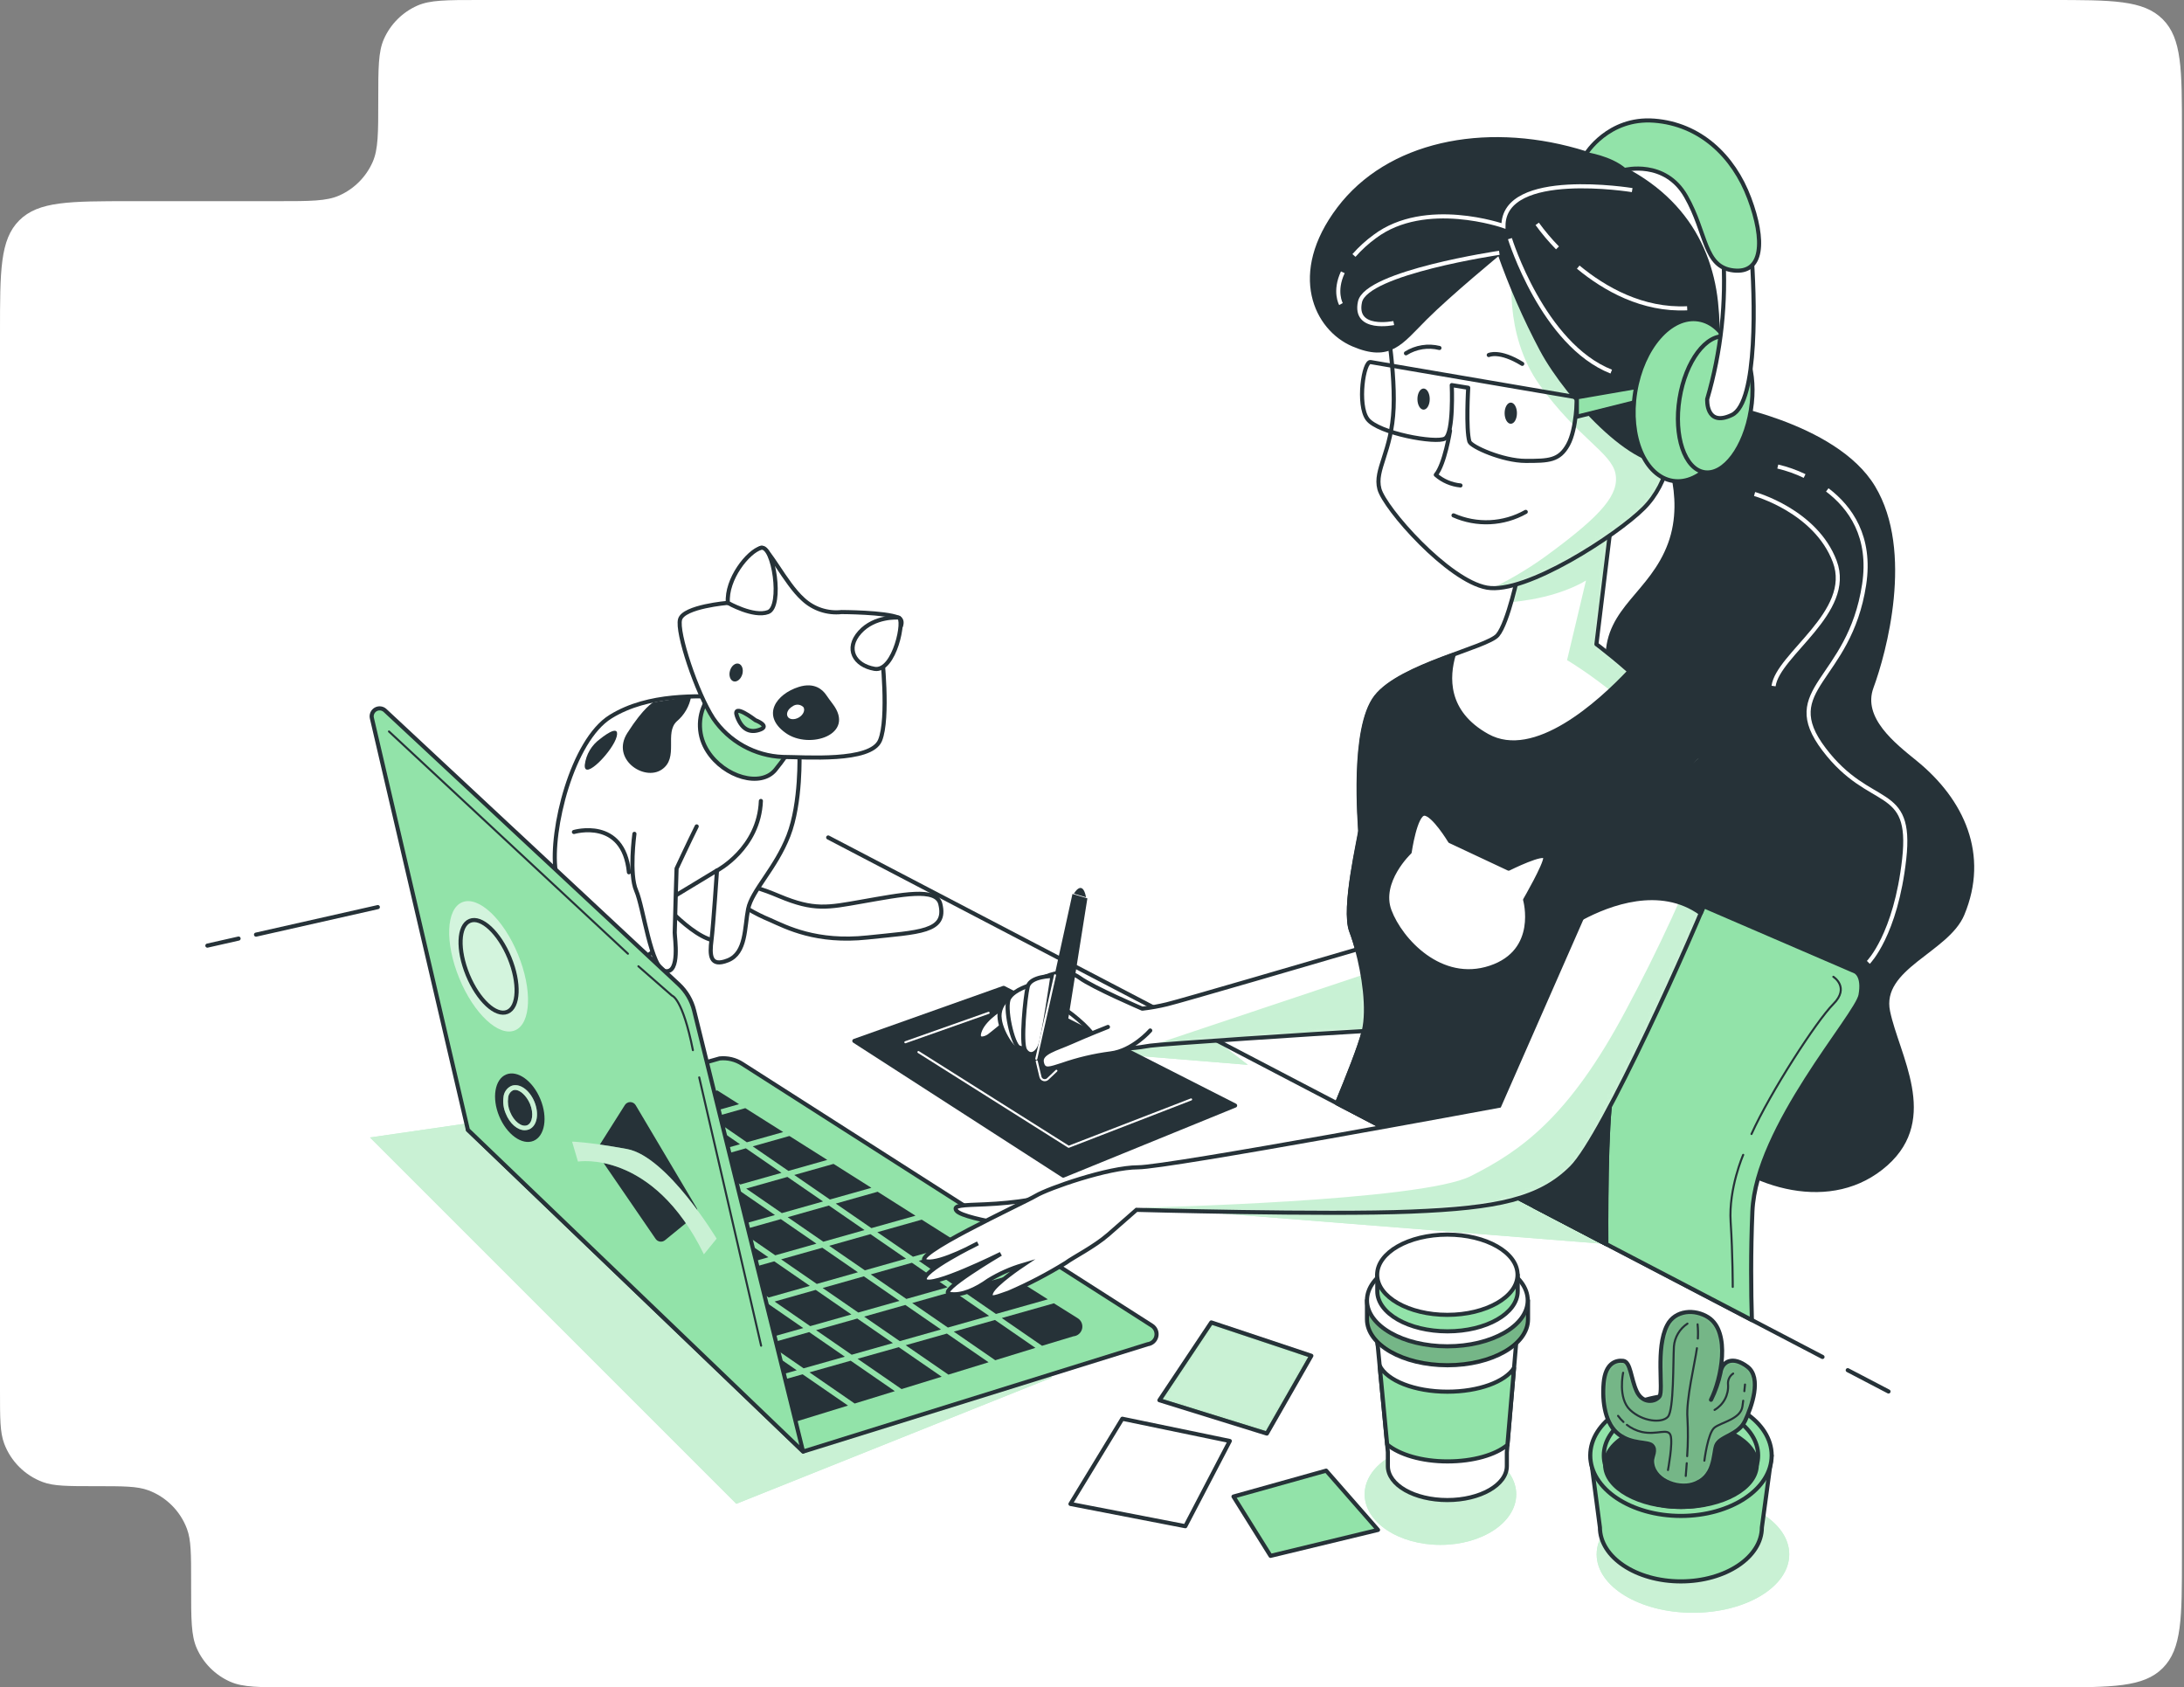
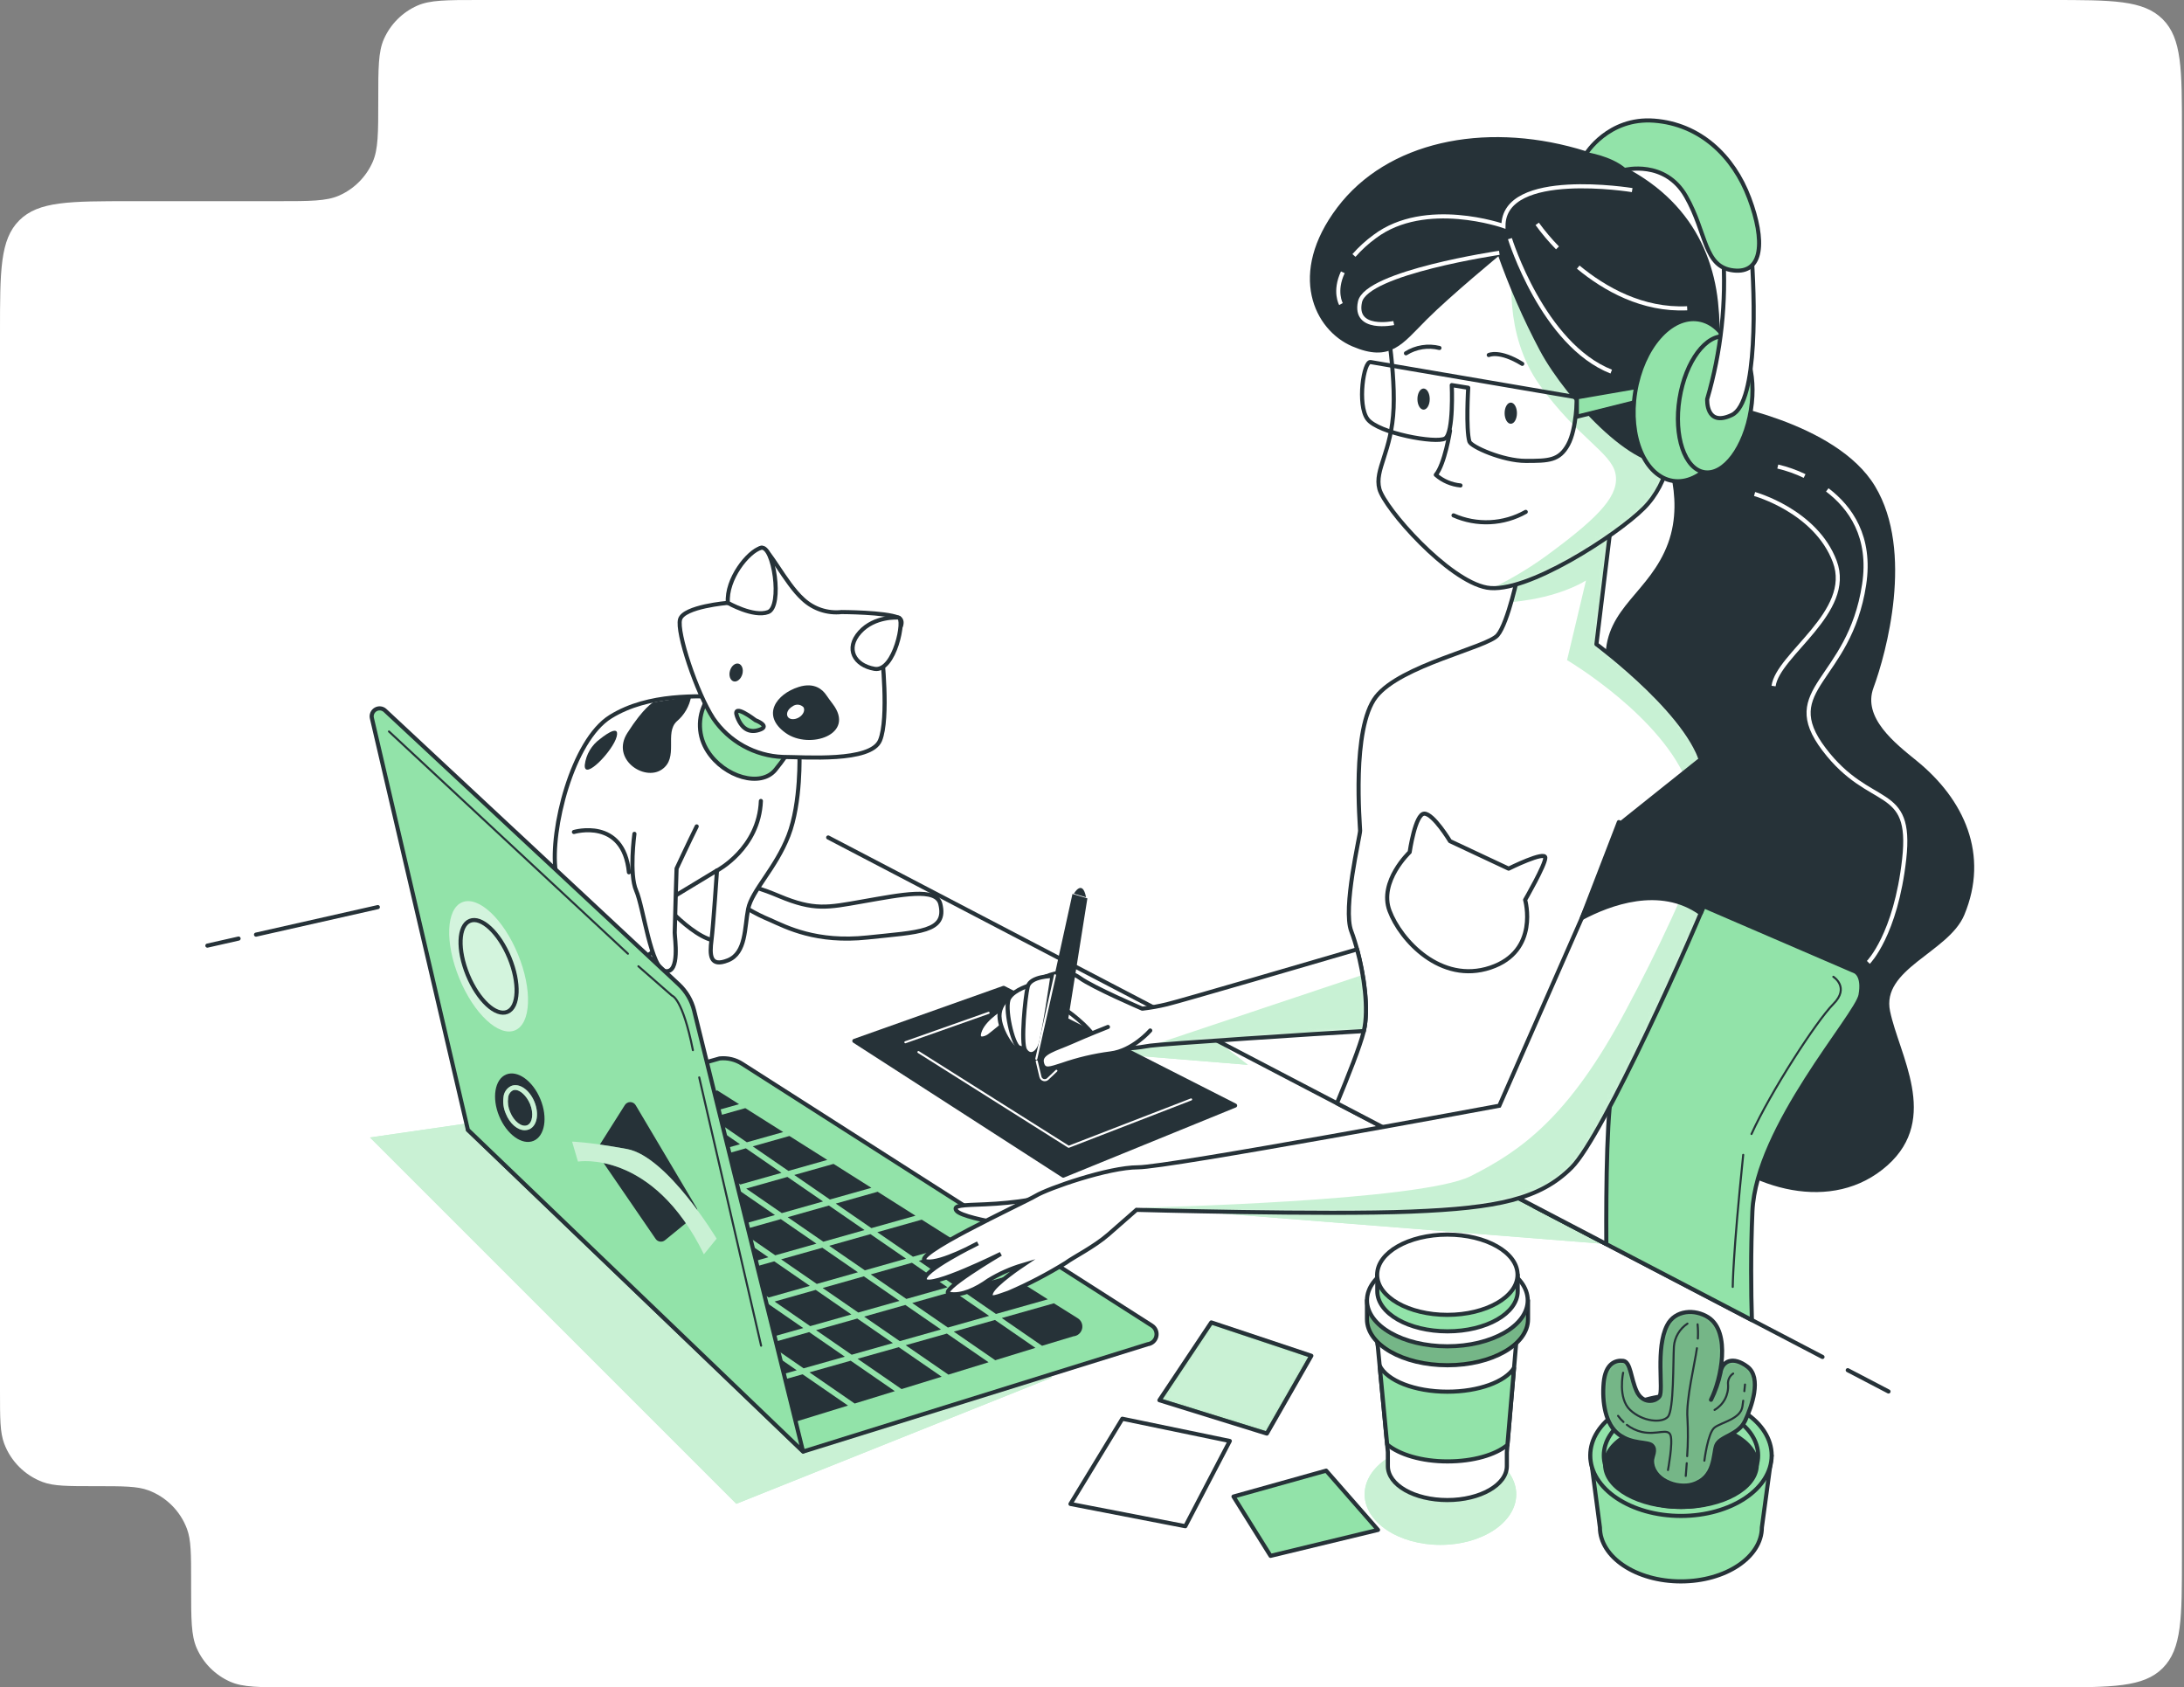
<svg xmlns="http://www.w3.org/2000/svg" width="532" height="411" viewBox="0 0 532 411" fill="none">
  <rect x="0" y="0" width="532" height="411" fill="#808080" stroke="none" />
  <g clip-path="url(#clip0_83_3429)">
    <path fill-rule="evenodd" clip-rule="evenodd" d="M92.14 24.5C92.14 16.575 92.14 12.613 93.512 9.516C95.122 5.885 98.025 2.982 101.656 1.373C104.752 0 108.715 0 116.64 0H499.5C514.585 0 522.127 0 526.814 4.686C531.5 9.373 531.5 16.915 531.5 32V379C531.5 394.085 531.5 401.627 526.814 406.314C522.127 411 514.585 411 499.5 411H71.055C63.13 411 59.167 411 56.071 409.627C52.44 408.018 49.537 405.115 47.927 401.484C46.555 398.387 46.555 394.425 46.555 386.5V385.277C46.555 378.5 46.555 375.111 45.545 372.405C43.923 368.06 40.495 364.632 36.15 363.01C33.443 362 30.055 362 23.277 362C16.5 362 13.111 362 10.405 360.99C6.06 359.368 2.632 355.94 1.01 351.595C0 348.889 0 345.5 0 338.723V81C0 65.915 0 58.373 4.686 53.686C9.373 49 16.915 49 32 49H67.64C75.564 49 79.527 49 82.624 47.627C86.255 46.018 89.157 43.115 90.767 39.484C92.14 36.387 92.14 32.425 92.14 24.5Z" fill="white" />
    <path d="M256.267 335.523L179.356 366.294L90.122 277.061L148.584 268.604L256.267 335.523Z" fill="#92E3A9" />
    <path opacity="0.5" d="M256.267 335.523L179.356 366.294L90.122 277.061L148.584 268.604L256.267 335.523Z" fill="white" />
    <path d="M350.877 376.298C361.073 376.298 369.338 370.786 369.338 363.987C369.338 357.188 361.073 351.676 350.877 351.676C340.682 351.676 332.417 357.188 332.417 363.987C332.417 370.786 340.682 376.298 350.877 376.298Z" fill="#92E3A9" />
    <path opacity="0.5" d="M350.877 376.298C361.073 376.298 369.338 370.786 369.338 363.987C369.338 357.188 361.073 351.676 350.877 351.676C340.682 351.676 332.417 357.188 332.417 363.987C332.417 370.786 340.682 376.298 350.877 376.298Z" fill="white" />
    <path d="M278.581 294.091L391.283 303.021L366.269 290.145L278.581 294.091Z" fill="#92E3A9" />
    <path opacity="0.5" d="M278.581 294.091L391.283 303.021L366.269 290.145L278.581 294.091Z" fill="white" />
    <path d="M303.965 259.373L270.528 256.639L274.728 251.678H293.961L303.965 259.373Z" fill="#92E3A9" />
    <path opacity="0.5" d="M303.965 259.373L270.528 256.639L274.728 251.678H293.961L303.965 259.373Z" fill="white" />
-     <path d="M412.385 392.832C425.34 392.832 435.842 386.462 435.842 378.606C435.842 370.749 425.34 364.379 412.385 364.379C399.431 364.379 388.929 370.749 388.929 378.606C388.929 386.462 399.431 392.832 412.385 392.832Z" fill="#92E3A9" />
    <path opacity="0.5" d="M412.385 392.832C425.34 392.832 435.842 386.462 435.842 378.606C435.842 370.749 425.34 364.379 412.385 364.379C399.431 364.379 388.929 370.749 388.929 378.606C388.929 386.462 399.431 392.832 412.385 392.832Z" fill="white" />
    <path d="M273.389 345.573L260.755 366.329L288.734 371.752L299.568 350.996L273.389 345.573Z" fill="white" stroke="#263238" stroke-linecap="round" stroke-linejoin="round" />
    <path d="M295.057 322.116L282.423 341.061L308.591 349.184L319.425 330.239L295.057 322.116Z" fill="#92E3A9" />
    <mask id="mask0_83_3429" style="mask-type:luminance" maskUnits="userSpaceOnUse" x="282" y="322" width="38" height="28">
      <path d="M295.057 322.116L282.423 341.061L308.591 349.184L319.425 330.239L295.057 322.116Z" fill="white" />
    </mask>
    <g mask="url(#mask0_83_3429)">
      <path opacity="0.5" d="M295.057 322.116L282.423 341.061L308.591 349.184L319.425 330.239L295.057 322.116Z" fill="white" stroke="#263238" stroke-miterlimit="10" />
    </g>
    <path d="M295.057 322.116L282.423 341.061L308.591 349.184L319.425 330.239L295.057 322.116Z" stroke="#263238" stroke-linecap="round" stroke-linejoin="round" />
    <path d="M323.036 358.218L300.468 364.529L309.491 378.975L335.67 372.652L323.036 358.218Z" fill="#92E3A9" stroke="#263238" stroke-linecap="round" stroke-linejoin="round" />
    <path d="M387.417 354.514L389.725 372.04C389.725 379.297 398.551 385.193 409.443 385.193C420.335 385.193 429.173 379.297 429.173 372.04L431.55 354.514H387.417Z" fill="#92E3A9" stroke="#263238" stroke-linecap="round" stroke-linejoin="round" />
    <path d="M409.466 369.248C421.669 369.248 431.561 362.652 431.561 354.515C431.561 346.377 421.669 339.781 409.466 339.781C397.264 339.781 387.371 346.377 387.371 354.515C387.371 362.652 397.264 369.248 409.466 369.248Z" fill="#92E3A9" stroke="#263238" stroke-linecap="round" stroke-linejoin="round" />
    <path d="M409.466 367.045C419.847 367.045 428.261 361.435 428.261 354.514C428.261 347.594 419.847 341.984 409.466 341.984C399.086 341.984 390.671 347.594 390.671 354.514C390.671 361.435 399.086 367.045 409.466 367.045Z" fill="#92E3A9" stroke="#263238" stroke-linecap="round" stroke-linejoin="round" />
    <path d="M409.466 367.056C419.668 367.056 427.938 362.458 427.938 356.787C427.938 351.116 419.668 346.519 409.466 346.519C399.264 346.519 390.994 351.116 390.994 356.787C390.994 362.458 399.264 367.056 409.466 367.056Z" fill="#263238" stroke="#263238" stroke-linecap="round" stroke-linejoin="round" />
    <path d="M416.124 320.882C412.916 318.816 408.047 319.001 406.097 322.82C403.213 328.381 405.278 338.684 404.24 340.127C403.201 341.569 400.121 341.984 398.678 338.892C397.236 335.8 397.236 331.681 395.379 331.473C393.521 331.266 391.052 332.096 390.637 336.838C390.221 341.58 391.052 346.934 394.352 349.403C397.652 351.872 401.355 351.053 402.428 352.091C403.501 353.13 402.428 354.745 402.428 355.807C402.428 360.422 408.463 362.729 412.282 361.576C417.843 359.926 417.231 354.353 418.051 352.091C418.87 349.83 423.416 349.611 425.066 346.115C426.715 342.619 429.185 335.592 425.677 332.916C422.17 330.239 419.493 331.473 419.089 334.358C418.609 336.648 417.833 338.867 416.781 340.957C419.25 336.077 421.673 324.458 416.124 320.882Z" fill="#92E3A9" />
    <mask id="mask1_83_3429" style="mask-type:luminance" maskUnits="userSpaceOnUse" x="390" y="319" width="38" height="43">
      <path d="M416.124 320.882C412.916 318.816 408.047 319.001 406.097 322.82C403.213 328.381 405.278 338.684 404.24 340.127C403.201 341.569 400.121 341.984 398.678 338.892C397.236 335.8 397.236 331.681 395.379 331.473C393.521 331.266 391.052 332.096 390.637 336.838C390.221 341.58 391.052 346.934 394.352 349.403C397.652 351.872 401.355 351.053 402.428 352.091C403.501 353.13 402.428 354.745 402.428 355.807C402.428 360.422 408.463 362.729 412.282 361.576C417.843 359.926 417.231 354.353 418.051 352.091C418.87 349.83 423.416 349.611 425.066 346.115C426.715 342.619 429.185 335.592 425.677 332.916C422.17 330.239 419.493 331.473 419.089 334.358C418.609 336.648 417.833 338.867 416.781 340.957C419.25 336.077 421.673 324.458 416.124 320.882Z" fill="white" />
    </mask>
    <g mask="url(#mask1_83_3429)">
      <path opacity="0.2" d="M416.124 320.882C412.916 318.816 408.047 319.001 406.097 322.82C403.213 328.381 405.278 338.684 404.24 340.127C403.201 341.569 400.121 341.984 398.678 338.892C397.236 335.8 397.236 331.681 395.379 331.473C393.521 331.266 391.052 332.096 390.637 336.838C390.221 341.58 391.052 346.934 394.352 349.403C397.652 351.872 401.355 351.053 402.428 352.091C403.501 353.13 402.428 354.745 402.428 355.807C402.428 360.422 408.463 362.729 412.282 361.576C417.843 359.926 417.231 354.353 418.051 352.091C418.87 349.83 423.416 349.611 425.066 346.115C426.715 342.619 429.185 335.592 425.677 332.916C422.17 330.239 419.493 331.473 419.089 334.358C418.609 336.648 417.833 338.867 416.781 340.957C419.25 336.077 421.673 324.458 416.124 320.882Z" fill="black" />
    </g>
    <path d="M416.124 320.882C412.916 318.816 408.047 319.001 406.097 322.82C403.213 328.381 405.278 338.684 404.24 340.127C403.201 341.569 400.121 341.984 398.678 338.892C397.236 335.8 397.236 331.681 395.379 331.473C393.521 331.266 391.052 332.096 390.637 336.838C390.221 341.58 391.052 346.934 394.352 349.403C397.652 351.872 401.355 351.053 402.428 352.091C403.501 353.13 402.428 354.745 402.428 355.807C402.428 360.422 408.463 362.729 412.282 361.576C417.843 359.926 417.231 354.353 418.051 352.091C418.87 349.83 423.416 349.611 425.066 346.115C426.715 342.619 429.185 335.592 425.677 332.916C422.17 330.239 419.493 331.473 419.089 334.358C418.609 336.648 417.833 338.867 416.781 340.957C419.25 336.077 421.673 324.458 416.124 320.882Z" stroke="#263238" stroke-linecap="round" stroke-linejoin="round" />
    <path d="M411.047 322.405C410.111 323.021 409.328 323.841 408.756 324.805C408.184 325.769 407.839 326.849 407.747 327.966C407.539 331.681 407.747 343.427 406.305 345.077C404.863 346.727 400.121 346.311 397.075 343.427C394.029 340.542 395.379 334.37 395.379 334.37" stroke="#263238" stroke-width="0.5" stroke-linecap="round" stroke-linejoin="round" />
    <path d="M396.29 347.061C397.359 347.893 398.595 348.483 399.913 348.792C403.628 349.611 406.305 347.765 406.928 349.611C407.551 351.457 406.305 358.068 406.305 358.068" stroke="#263238" stroke-width="0.5" stroke-linecap="round" stroke-linejoin="round" />
    <path d="M394.144 344.869C394.528 345.41 394.969 345.909 395.459 346.357" stroke="#263238" stroke-width="0.5" stroke-linecap="round" stroke-linejoin="round" />
    <path d="M410.978 354.687C411.186 351.615 411.209 348.532 411.047 345.457C410.678 340.842 412.824 332.269 413.355 328.393" stroke="#263238" stroke-width="0.5" stroke-linecap="round" stroke-linejoin="round" />
    <path d="M410.632 359.51C410.632 359.51 410.747 358.253 410.874 356.407" stroke="#263238" stroke-width="0.5" stroke-linecap="round" stroke-linejoin="round" />
    <path d="M424.904 338.858C425.008 337.854 425.065 337.242 425.065 337.242" stroke="#263238" stroke-width="0.5" stroke-linecap="round" stroke-linejoin="round" />
    <path d="M415.166 355.795C415.166 355.795 415.997 348.999 417.647 347.718C419.297 346.438 424.027 345.653 424.442 342.561C424.512 342.076 424.569 341.615 424.627 341.188" stroke="#263238" stroke-width="0.5" stroke-linecap="round" stroke-linejoin="round" />
    <path d="M422.181 334.565C421.749 334.855 421.404 335.258 421.184 335.73C420.965 336.202 420.878 336.725 420.935 337.242C421.02 338.477 420.757 339.712 420.175 340.805C419.594 341.898 418.718 342.806 417.647 343.426" stroke="#263238" stroke-width="0.5" stroke-linecap="round" stroke-linejoin="round" />
    <path d="M413.585 326.039C413.647 324.885 413.624 323.728 413.516 322.578" stroke="#263238" stroke-width="0.5" stroke-linecap="round" stroke-linejoin="round" />
    <path d="M335.012 321.516L338.07 353.707V357.11C338.07 361.726 344.554 365.383 352.562 365.383C360.569 365.383 367.053 361.679 367.053 357.11V353.707L369.834 321.182L335.012 321.516Z" fill="white" stroke="#263238" stroke-linecap="round" stroke-linejoin="round" />
    <path d="M367.192 351.965L368.795 333.216C366.638 336.573 360.2 338.985 352.585 338.985C344.566 338.985 337.862 336.285 336.074 332.65L337.897 351.849C340.851 354.307 346.308 355.968 352.585 355.968C358.861 355.968 364.238 354.388 367.192 351.965Z" fill="#92E3A9" stroke="#263238" stroke-linecap="round" stroke-linejoin="round" />
    <path d="M335.589 327.585V327.366L335.439 326.074L335.589 327.585Z" fill="white" stroke="#263238" stroke-linecap="round" stroke-linejoin="round" />
    <path d="M370.388 316.739C367.319 312.863 360.5 310.151 352.562 310.151C344.624 310.151 337.805 312.863 334.724 316.739H332.982V321.355C332.982 327.539 341.751 332.546 352.596 332.546C363.442 332.546 372.211 327.539 372.211 321.355V316.739H370.388Z" fill="#92E3A9" stroke="#263238" stroke-linecap="round" stroke-linejoin="round" />
    <path opacity="0.2" d="M370.388 316.739C367.319 312.863 360.5 310.151 352.562 310.151C344.624 310.151 337.805 312.863 334.724 316.739H332.982V321.355C332.982 327.539 341.751 332.546 352.596 332.546C363.442 332.546 372.211 327.539 372.211 321.355V316.739H370.388Z" fill="black" />
    <path d="M352.562 327.931C363.375 327.931 372.141 322.921 372.141 316.74C372.141 310.559 363.375 305.548 352.562 305.548C341.748 305.548 332.982 310.559 332.982 316.74C332.982 322.921 341.748 327.931 352.562 327.931Z" fill="white" stroke="#263238" stroke-linecap="round" stroke-linejoin="round" />
    <path d="M368.138 310.498C365.449 307.106 359.496 304.729 352.562 304.729C345.627 304.729 339.674 307.094 336.985 310.498H335.497V314.513C335.497 319.913 343.147 324.286 352.596 324.286C362.046 324.286 369.695 319.913 369.695 314.513V310.498H368.138Z" fill="#92E3A9" stroke="#263238" stroke-linecap="round" stroke-linejoin="round" />
    <path d="M352.562 320.27C362.005 320.27 369.661 315.895 369.661 310.498C369.661 305.1 362.005 300.725 352.562 300.725C343.118 300.725 335.463 305.1 335.463 310.498C335.463 315.895 343.118 320.27 352.562 320.27Z" fill="white" stroke="#263238" stroke-linecap="round" stroke-linejoin="round" />
    <path d="M179.979 215.599C179.979 215.599 181.317 214.71 189.809 218.276C198.301 221.841 201.635 221.068 209.896 219.614C219.819 217.883 228.057 216.153 229.049 220.168C230.768 227.09 223.823 227.01 211.327 228.348C198.832 229.686 191.586 225.867 187.571 224.079C185.722 223.32 183.933 222.426 182.217 221.402L179.979 215.599Z" fill="white" stroke="#263238" stroke-linecap="round" stroke-linejoin="round" />
    <path d="M160.78 219.176C160.78 219.176 171.948 232.121 176.852 228.545C181.755 224.968 181.317 213.372 176.852 209.796C172.387 206.219 159.891 212.922 160.78 219.176Z" fill="white" stroke="#263238" stroke-linecap="round" stroke-linejoin="round" />
    <path d="M194.736 183.455C194.736 183.455 195.186 195.512 192.059 203.542C188.932 211.572 183.128 216.937 182.24 221.403C181.352 225.868 181.79 232.121 177.325 233.91C172.86 235.698 172.86 232.571 173.31 228.995C173.76 225.418 174.648 212.034 174.648 212.034L159.891 220.953C159.891 220.953 163.906 232.121 155.426 233.46C146.946 234.798 136.677 221.853 135.339 212.069C134 202.284 139.354 180.363 148.734 174.559C158.114 168.755 170.16 169.655 176.425 169.655C182.69 169.655 192.036 174.086 194.736 183.455Z" fill="white" stroke="#263238" stroke-linecap="round" stroke-linejoin="round" />
    <path d="M159.141 171.063C159.141 171.063 156.834 172.217 152.807 178.551C148.78 184.885 156.834 190.343 161.16 187.47C165.487 184.597 161.726 178.551 164.899 175.666C166.724 174.118 167.949 171.979 168.36 169.621L159.141 171.063Z" fill="#263238" />
    <path d="M146.196 179.981C145.164 180.718 144.298 181.662 143.652 182.753C143.007 183.843 142.596 185.057 142.446 186.316C142.158 190.342 149.369 182.854 150.223 179.393C151.076 175.932 146.196 179.981 146.196 179.981Z" fill="#263238" />
    <path d="M171.948 170.959C170.924 172.819 170.425 174.922 170.505 177.044C170.584 179.166 171.238 181.226 172.398 183.005C176.413 189.258 185.344 191.935 188.909 187.47C192.474 183.005 193.824 180.778 192.486 178.551C191.147 176.324 178.202 167.382 171.948 170.959Z" fill="#92E3A9" stroke="#263238" stroke-linecap="round" stroke-linejoin="round" />
    <path d="M204.981 149.083C203.286 149.268 201.572 149.083 199.955 148.544C198.338 148.004 196.857 147.122 195.612 145.957C191.147 141.942 187.12 133.011 185.344 133.45C183.567 133.888 177.267 146.845 177.267 146.845C177.267 146.845 166.549 147.745 165.66 150.86C164.772 153.975 169.675 168.721 173.737 174.974C175.63 177.76 178.152 180.062 181.098 181.695C184.043 183.328 187.331 184.247 190.697 184.378C196.051 184.378 212.123 185.716 214.361 180.351C216.6 174.986 214.8 158.925 214.8 158.925C214.8 158.925 221.953 151.783 218.826 150.445C215.7 149.107 204.981 149.083 204.981 149.083Z" fill="white" stroke="#263238" stroke-linecap="round" stroke-linejoin="round" />
    <path d="M202.812 171.421C202.27 170.717 201.751 170.001 201.243 169.263C200.401 168.017 198.405 166.113 194.563 167.325C189.094 169.044 185.332 174.247 191.401 178.551C197.112 182.647 208.581 178.955 202.812 171.421Z" fill="#263238" />
    <path d="M177.302 146.845C177.302 146.845 183.555 150.422 187.121 149.083C190.686 147.745 188.459 132.561 185.344 133.45C182.229 134.338 176.852 141.041 177.302 146.845Z" fill="white" stroke="#263238" stroke-linecap="round" stroke-linejoin="round" />
    <path d="M218.827 150.422C218.827 150.422 213.058 149.972 209.446 153.987C205.835 158.002 208.108 162.063 213.023 162.917C217.938 163.771 220.603 150.422 218.827 150.422Z" fill="white" stroke="#263238" stroke-linecap="round" stroke-linejoin="round" />
    <path d="M184.005 175.424C184.005 175.424 178.236 170.959 179.54 174.524C180.844 178.089 183.105 178.551 185.309 177.651C187.513 176.751 184.005 175.424 184.005 175.424Z" fill="#92E3A9" stroke="#263238" stroke-linecap="round" stroke-linejoin="round" />
    <path d="M180.821 164.232C180.486 165.386 179.54 166.194 178.709 165.963C177.879 165.732 177.475 164.578 177.81 163.39C178.144 162.202 179.09 161.429 179.921 161.659C180.752 161.89 181.155 163.055 180.821 164.232Z" fill="#263238" />
    <path d="M194.585 174.767C193.512 175.39 192.278 175.297 191.863 174.547C191.447 173.797 191.932 172.701 193.016 172.078C193.413 171.763 193.914 171.609 194.419 171.648C194.924 171.686 195.395 171.914 195.739 172.286C196.155 173.036 195.647 174.144 194.585 174.767Z" fill="white" />
    <path d="M154.538 203.103C154.538 203.103 153.199 212.922 154.976 216.949C156.753 220.976 158.553 236.148 162.13 236.563C165.706 236.979 164.356 228.487 164.356 227.183C164.356 225.879 164.806 211.561 164.806 211.561C164.806 211.561 167.933 204.857 169.71 201.292" fill="white" />
    <path d="M154.538 203.103C154.538 203.103 153.199 212.922 154.976 216.949C156.753 220.976 158.553 236.148 162.13 236.563C165.706 236.979 164.356 228.487 164.356 227.183C164.356 225.879 164.806 211.561 164.806 211.561C164.806 211.561 167.933 204.857 169.71 201.292" stroke="#263238" stroke-linecap="round" stroke-linejoin="round" />
    <path d="M139.804 202.654C139.804 202.654 151.861 199.077 153.199 212.472" stroke="#263238" stroke-linecap="round" stroke-linejoin="round" />
    <path d="M174.625 212.068C174.625 212.068 184.894 206.703 185.344 195.096" stroke="#263238" stroke-linecap="round" stroke-linejoin="round" />
    <path d="M50.513 230.332L58.116 228.613" stroke="#263238" stroke-linecap="round" stroke-linejoin="round" />
    <path d="M113.971 275.203L175.283 257.816C177.232 257.609 179.192 258.082 180.832 259.154L280.6 322.9C281.025 323.175 281.356 323.574 281.547 324.043C281.738 324.511 281.78 325.027 281.668 325.521C281.556 326.014 281.295 326.462 280.92 326.802C280.545 327.142 280.075 327.359 279.573 327.423L195.67 353.557L113.971 275.203Z" fill="#92E3A9" stroke="#263238" stroke-linecap="round" stroke-linejoin="round" />
    <path d="M149.819 278.872L158.507 284.86L168.545 282.022L159.868 276.045L149.819 278.872Z" fill="#263238" />
    <path d="M155.23 295.614L146.554 289.625L136.504 292.464L145.192 298.452L155.23 295.614Z" fill="#263238" />
    <path d="M171.648 282.541L180.325 288.518L190.363 285.68L181.686 279.703L171.648 282.541Z" fill="#263238" />
    <path d="M181.767 289.51L190.444 295.487L200.481 292.648L191.805 286.672L181.767 289.51Z" fill="#263238" />
    <path d="M159.938 285.841L168.614 291.829L178.652 288.991L169.975 283.014L159.938 285.841Z" fill="#263238" />
    <path d="M138.108 282.184L146.784 288.172L156.834 285.333L148.146 279.345L138.108 282.184Z" fill="#263238" />
    <path d="M207.393 320.178L198.705 314.189L188.678 317.028L197.355 323.016L207.393 320.178Z" fill="#263238" />
    <path d="M195.67 323.489L186.994 317.501L176.956 320.339L185.644 326.316L195.67 323.489Z" fill="#263238" />
    <path d="M165.337 302.582L156.661 296.594L146.623 299.433L155.299 305.409L165.337 302.582Z" fill="#263238" />
    <path d="M217.5 327.147L208.823 321.17L198.785 323.997L207.462 329.985L217.5 327.147Z" fill="#263238" />
    <path d="M175.456 309.552L166.768 303.563L156.73 306.402L165.418 312.378L175.456 309.552Z" fill="#263238" />
    <path d="M185.563 316.52L176.887 310.532L166.849 313.371L175.525 319.359L185.563 316.52Z" fill="#263238" />
    <path d="M191.874 296.479L200.551 302.456L210.589 299.617L201.912 293.641L191.874 296.479Z" fill="#263238" />
    <path d="M148.227 289.152L156.903 295.141L166.941 292.302L158.264 286.326L148.227 289.152Z" fill="#263238" />
    <path d="M229.211 323.835L220.534 317.858L210.496 320.697L219.173 326.673L229.211 323.835Z" fill="#263238" />
    <path d="M198.878 302.929L190.201 296.952L180.163 299.779L188.84 305.767L198.878 302.929Z" fill="#263238" />
    <path d="M177.048 299.271L168.372 293.283L158.334 296.122L167.01 302.11L177.048 299.271Z" fill="#263238" />
    <path d="M135.004 281.676L129.928 278.168L123.063 280.095L127.078 283.914L135.004 281.676Z" fill="#263238" />
    <path d="M145.111 288.645L136.435 282.657L128.208 284.987L135.004 291.426L135.074 291.472L145.111 288.645Z" fill="#263238" />
    <path d="M170.045 292.822L178.733 298.798L188.771 295.96L180.083 289.983L170.045 292.822Z" fill="#263238" />
    <path d="M187.167 306.24L178.49 300.264L168.452 303.09L177.129 309.079L187.167 306.24Z" fill="#263238" />
    <path d="M230.814 313.555L222.138 307.579L212.1 310.417L220.777 316.394L230.814 313.555Z" fill="#263238" />
    <path d="M201.981 303.448L210.669 309.424L220.707 306.586L212.031 300.609L201.981 303.448Z" fill="#263238" />
    <path d="M219.104 316.866L210.427 310.89L200.389 313.728L209.066 319.705L219.104 316.866Z" fill="#263238" />
    <path d="M208.985 309.898L200.308 303.921L190.271 306.748L198.958 312.736L208.985 309.898Z" fill="#263238" />
    <path d="M197.274 313.209L188.597 307.232L178.56 310.059L187.236 316.047L197.274 313.209Z" fill="#263238" />
    <path d="M153.626 305.882L144.95 299.906L144.177 300.125L151.019 306.621L153.626 305.882Z" fill="#263238" />
    <path d="M230.653 324.828L220.615 327.666L231.022 334.831L240.806 331.82L230.653 324.828Z" fill="#263238" />
    <path d="M218.93 328.139L208.893 330.965L219.611 338.35L229.384 335.338L218.93 328.139Z" fill="#263238" />
    <path d="M173.852 319.82L165.176 313.843L160.134 315.262L166.987 321.77L173.852 319.82Z" fill="#263238" />
    <path d="M240.933 320.524L232.245 314.547L222.207 317.386L230.895 323.362L240.933 320.524Z" fill="#263238" />
    <path d="M183.959 326.801L175.283 320.812L168.118 322.843L174.96 329.339L183.959 326.801Z" fill="#263238" />
    <path d="M194.078 333.769L185.402 327.781L176.091 330.412L182.944 336.908L194.078 333.769Z" fill="#263238" />
    <path d="M205.789 330.458L197.112 324.47L187.074 327.308L195.751 333.296L205.789 330.458Z" fill="#263238" />
    <path d="M262.486 321.066L256.717 317.455L244.025 321.043L253.833 327.804L261.471 325.496C261.974 325.452 262.45 325.25 262.831 324.919C263.212 324.587 263.478 324.143 263.591 323.651C263.703 323.158 263.657 322.643 263.459 322.179C263.26 321.714 262.92 321.325 262.486 321.066Z" fill="#263238" />
    <path d="M195.509 334.75L184.075 337.981L193.074 346.519L206.562 342.365L195.509 334.75Z" fill="#263238" />
    <path d="M246.01 310.659L233.93 314.074L242.606 320.051L255.24 316.486L246.01 310.659Z" fill="#263238" />
    <path d="M242.364 321.516L232.326 324.354L242.433 331.323L252.217 328.312L242.364 321.516Z" fill="#263238" />
    <path d="M171.822 271.269L180.025 268.949L174.729 265.604L166.814 267.819L171.822 271.269Z" fill="#263238" />
    <path d="M217.973 338.857L207.22 331.438L197.182 334.277L208.189 341.869L217.973 338.857Z" fill="#263238" />
    <path d="M173.252 272.261L181.929 278.238L190.778 275.746L181.548 269.919L173.252 272.261Z" fill="#263238" />
    <path d="M193.478 286.199L202.154 292.175L212.262 289.326L203.043 283.499L193.478 286.199Z" fill="#263238" />
    <path d="M183.359 279.23L192.047 285.207L201.52 282.53L192.29 276.703L183.359 279.23Z" fill="#263238" />
    <path d="M203.585 293.168L212.262 299.144L223.003 296.121L213.785 290.283L203.585 293.168Z" fill="#263238" />
    <path d="M213.704 300.137L222.38 306.113L233.745 302.906L224.526 297.079L213.704 300.137Z" fill="#263238" />
    <path d="M235.268 303.863L223.811 307.105L232.487 313.082L244.487 309.701L235.268 303.863Z" fill="#263238" />
    <path d="M161.541 275.573L170.218 281.549L180.256 278.711L171.579 272.734L161.541 275.573Z" fill="#263238" />
    <path d="M141.269 297.379L143.046 299.052L143.508 298.913L141.269 297.379Z" fill="#263238" />
    <path d="M136.677 281.203L146.715 278.365L141.662 274.88L131.601 277.696L136.677 281.203Z" fill="#263238" />
    <path d="M148.388 277.892L158.426 275.053L153.396 271.581L143.335 274.407L148.388 277.892Z" fill="#263238" />
    <path d="M155.08 271.119L160.111 274.58L170.148 271.742L165.13 268.292L155.08 271.119Z" fill="#263238" />
    <path d="M163.733 312.863L155.057 306.875L152.149 307.694L159.003 314.189L163.733 312.863Z" fill="#263238" />
    <path d="M195.613 353.557L169.076 246.128C168.471 243.686 167.168 241.472 165.326 239.759L93.791 173.059C93.487 172.776 93.101 172.599 92.688 172.553C92.276 172.506 91.86 172.594 91.501 172.802C91.142 173.009 90.859 173.327 90.694 173.708C90.529 174.088 90.49 174.512 90.584 174.916L113.971 275.203L195.613 353.557Z" fill="#92E3A9" stroke="#263238" stroke-linecap="round" stroke-linejoin="round" />
    <path d="M155.507 235.363L163.687 242.517C163.687 242.517 166.237 243.024 168.787 255.797" stroke="#263238" stroke-width="0.5" stroke-linecap="round" stroke-linejoin="round" />
    <path d="M170.322 262.431L185.401 327.781" stroke="#263238" stroke-width="0.5" stroke-linecap="round" stroke-linejoin="round" />
    <path d="M126.166 232.444C129.708 241.051 129.385 249.347 125.439 250.974C121.494 252.601 115.413 246.936 111.871 238.282C108.329 229.629 108.652 221.379 112.598 219.764C116.544 218.149 122.624 223.837 126.166 232.444Z" fill="#92E3A9" />
    <path opacity="0.6" d="M126.166 232.444C129.708 241.051 129.385 249.347 125.439 250.974C121.494 252.601 115.413 246.936 111.871 238.282C108.329 229.629 108.652 221.379 112.598 219.764C116.544 218.149 122.624 223.837 126.166 232.444Z" fill="white" />
    <path d="M123.582 246.47C126.386 245.315 126.616 239.416 124.096 233.294C121.575 227.172 117.258 223.146 114.453 224.301C111.648 225.455 111.418 231.354 113.939 237.476C116.46 243.598 120.777 247.625 123.582 246.47Z" stroke="#263238" stroke-miterlimit="10" />
    <path d="M131.635 267.738C133.481 272.203 132.72 276.749 129.951 277.891C127.182 279.034 123.443 276.334 121.597 271.88C119.751 267.427 120.524 262.869 123.293 261.727C126.062 260.585 129.801 263.284 131.635 267.738Z" fill="#263238" />
    <path d="M127.816 275.296C126.074 275.296 124.182 273.715 123.201 271.246C122.649 269.976 122.457 268.579 122.647 267.208C122.698 266.636 122.897 266.087 123.225 265.615C123.553 265.144 123.998 264.766 124.516 264.519C126.466 263.712 128.958 265.408 130.181 268.373C131.393 271.338 130.816 274.292 128.866 275.099C128.532 275.232 128.175 275.298 127.816 275.296ZM125.509 265.477C125.31 265.475 125.114 265.514 124.932 265.592C124.6 265.77 124.32 266.03 124.118 266.347C123.916 266.664 123.799 267.028 123.778 267.404C123.613 268.58 123.781 269.779 124.262 270.865C125.197 273.173 127.101 274.626 128.416 274.084C129.731 273.542 130.043 271.154 129.097 268.869C128.231 266.85 126.662 265.477 125.509 265.477Z" fill="#92E3A9" />
    <g opacity="0.5">
      <path d="M127.816 275.296C126.074 275.296 124.182 273.715 123.201 271.246C122.649 269.976 122.457 268.579 122.647 267.208C122.698 266.636 122.897 266.087 123.225 265.615C123.553 265.144 123.998 264.766 124.516 264.519C126.466 263.712 128.958 265.408 130.181 268.373C131.393 271.338 130.816 274.292 128.866 275.099C128.532 275.232 128.175 275.298 127.816 275.296ZM125.509 265.477C125.31 265.475 125.114 265.514 124.932 265.592C124.6 265.77 124.32 266.03 124.118 266.347C123.916 266.664 123.799 267.028 123.778 267.404C123.613 268.58 123.781 269.779 124.262 270.865C125.197 273.173 127.101 274.626 128.416 274.084C129.731 273.542 130.043 271.154 129.097 268.869C128.231 266.85 126.662 265.477 125.509 265.477Z" fill="white" />
    </g>
    <path d="M152.207 269.169L145.642 279.553C145.473 279.806 145.383 280.103 145.383 280.407C145.383 280.711 145.473 281.008 145.642 281.261L159.695 301.752C159.818 301.934 159.978 302.088 160.165 302.204C160.351 302.32 160.56 302.396 160.777 302.427C160.995 302.457 161.216 302.441 161.427 302.381C161.639 302.32 161.835 302.216 162.003 302.075L169.283 296.133C169.573 295.899 169.769 295.569 169.835 295.202C169.901 294.835 169.832 294.457 169.641 294.137L154.861 269.227C154.729 268.994 154.539 268.8 154.309 268.663C154.079 268.526 153.818 268.451 153.551 268.445C153.283 268.439 153.019 268.503 152.783 268.63C152.548 268.757 152.349 268.943 152.207 269.169Z" fill="#263238" />
    <path d="M140.785 282.934C140.785 282.934 158.968 279.911 171.464 305.525L174.567 301.706C174.567 301.706 162.534 281.664 152.726 279.876C142.919 278.088 139.354 278.076 139.354 278.076L140.785 282.934Z" fill="#92E3A9" />
    <path opacity="0.5" d="M140.785 282.934C140.785 282.934 158.968 279.911 171.464 305.525L174.567 301.706C174.567 301.706 162.534 281.664 152.726 279.876C142.919 278.088 139.354 278.076 139.354 278.076L140.785 282.934Z" fill="white" />
    <path d="M62.362 227.656L92.037 220.952" stroke="#263238" stroke-linecap="round" stroke-linejoin="round" />
    <path d="M250.775 292.268C247.218 292.829 243.631 293.187 240.033 293.341C234.46 293.56 232.095 293.56 232.949 294.852C233.803 296.144 240.472 297.425 242.825 297.852C245.179 298.279 250.775 292.268 250.775 292.268Z" fill="white" stroke="#263238" stroke-miterlimit="10" />
    <path d="M460.025 338.938L450.091 333.746" stroke="#263238" stroke-linecap="round" stroke-linejoin="round" />
    <path d="M261.586 217.676C261.586 217.676 263.674 214.018 264.551 218.552L261.586 217.676Z" fill="#263238" />
    <path d="M443.942 330.527L201.739 203.992" stroke="#263238" stroke-linecap="round" stroke-linejoin="round" />
    <path d="M208.108 253.547L259.001 286.361L300.861 269.285L244.475 240.625L208.108 253.547Z" fill="#263238" stroke="#263238" stroke-linecap="round" stroke-linejoin="round" />
    <path d="M240.818 246.705L220.534 253.87" stroke="white" stroke-width="0.5" stroke-linecap="round" stroke-linejoin="round" />
    <path d="M223.719 256.258L260.317 279.334L290.142 267.796" stroke="white" stroke-width="0.5" stroke-linecap="round" stroke-linejoin="round" />
    <path d="M417.808 98.49C417.808 98.49 446.953 103.105 456.333 118.727C465.713 134.349 459.01 158.902 455.883 167.382C453.056 175.078 461.41 181.505 466.544 185.681C478.082 195.05 484.024 208.272 478.024 222.66C474.286 231.613 457.66 235.629 459.91 246.405C462.16 257.181 471.955 272.296 459.46 283.464C446.272 295.233 426.485 289.164 414.924 278.169C401.921 265.8 397.444 244.282 404.101 227.656C412.178 207.568 416.597 194.623 409.005 186.12C401.413 177.616 391.594 172.274 391.594 160.229C391.594 148.183 402.313 144.606 406.778 132.538C411.243 120.469 404.99 107.985 404.99 107.985L417.808 98.49Z" fill="#263238" stroke="#263238" stroke-linecap="round" stroke-linejoin="round" />
    <path d="M445.107 119.327C450.737 123.585 455.86 130.75 454.083 142.403C450.483 166.055 433.004 167.601 444.311 182.508C455.618 197.415 465.909 190.723 463.844 209.23C461.779 227.737 455.11 234.417 455.11 234.417" stroke="white" stroke-miterlimit="10" />
    <path d="M433.05 113.639C435.304 114.169 437.494 114.943 439.58 115.946" stroke="white" stroke-miterlimit="10" />
    <path d="M427.396 120.331C427.396 120.331 442.303 124.439 446.93 136.772C451.556 149.106 433.084 159.398 432.023 167.105" stroke="white" stroke-miterlimit="10" />
    <path d="M426.739 321.539C426.531 314.466 426.439 305.028 426.865 295.071C427.765 274.534 452.318 247.293 453.206 242.39C454.095 237.486 451.868 236.621 451.868 236.621L403.201 215.633C380.576 230.494 375.072 273.715 373.722 293.883L426.739 321.539Z" fill="#92E3A9" stroke="#263238" stroke-linecap="round" stroke-linejoin="round" />
    <path d="M446.584 237.924C446.584 237.924 450.668 240.474 446.584 244.559C442.499 248.643 431.261 266.007 426.646 276.218" stroke="#263238" stroke-width="0.5" stroke-linecap="round" stroke-linejoin="round" />
-     <path d="M424.627 281.295C424.627 281.295 421.05 289.464 421.57 297.633C422.089 305.802 422.077 313.463 422.077 313.463" stroke="#263238" stroke-width="0.5" stroke-linecap="round" stroke-linejoin="round" />
+     <path d="M424.627 281.295C422.089 305.802 422.077 313.463 422.077 313.463" stroke="#263238" stroke-width="0.5" stroke-linecap="round" stroke-linejoin="round" />
    <path d="M329.163 226.836C331.309 232.421 333.893 244.432 332.174 251.297C331.286 254.862 328.309 262.35 325.667 268.73L391.283 303.021C391.213 289.36 391.387 267.796 393.129 263.792C395.702 257.781 416.308 201.13 415.051 188.254C413.793 175.378 388.871 156.917 388.871 156.917L392.69 125.534L369.949 139.276C369.949 139.276 367.365 151.714 364.792 154.725C362.219 157.736 341.185 162.017 335.174 169.724C329.163 177.431 331.309 201.061 331.309 202.342C331.309 203.622 327.017 221.298 329.163 226.836Z" fill="white" />
    <mask id="mask2_83_3429" style="mask-type:luminance" maskUnits="userSpaceOnUse" x="325" y="125" width="91" height="179">
      <path d="M329.163 226.836C331.309 232.421 333.893 244.432 332.174 251.297C331.286 254.862 328.309 262.35 325.667 268.73L391.283 303.021C391.213 289.36 391.387 267.796 393.129 263.792C395.702 257.781 416.308 201.13 415.051 188.254C413.793 175.378 388.871 156.917 388.871 156.917L392.69 125.534L369.949 139.276C369.949 139.276 367.365 151.714 364.792 154.725C362.219 157.736 341.185 162.017 335.174 169.724C329.163 177.431 331.309 201.061 331.309 202.342C331.309 203.622 327.017 221.298 329.163 226.836Z" fill="white" />
    </mask>
    <g mask="url(#mask2_83_3429)">
      <g style="mix-blend-mode:multiply" opacity="0.5">
        <path d="M415.016 188.208C413.724 175.332 388.837 156.871 388.837 156.871L392.69 125.534L369.949 139.276C369.949 139.276 369.199 142.864 368.115 146.66C369.58 146.533 371.218 146.325 373.053 146.002C381.729 144.468 386.333 141.387 386.333 141.387L381.718 160.794C381.718 160.794 405.209 174.639 411.336 191.438C412.166 193.746 413.055 195.903 413.966 198.05C414.743 194.829 415.096 191.52 415.016 188.208Z" fill="#92E3A9" />
      </g>
    </g>
    <path d="M329.163 226.836C331.309 232.421 333.893 244.432 332.174 251.297C331.286 254.862 328.309 262.35 325.667 268.73L391.283 303.021C391.213 289.36 391.387 267.796 393.129 263.792C395.702 257.781 416.308 201.13 415.051 188.254C413.793 175.378 388.871 156.917 388.871 156.917L392.69 125.534L369.949 139.276C369.949 139.276 367.365 151.714 364.792 154.725C362.219 157.736 341.185 162.017 335.174 169.724C329.163 177.431 331.309 201.061 331.309 202.342C331.309 203.622 327.017 221.298 329.163 226.836Z" stroke="#263238" stroke-linecap="round" stroke-linejoin="round" />
-     <path d="M329.163 226.836C331.309 232.421 333.893 244.432 332.174 251.297C331.286 254.862 328.309 262.35 325.667 268.73L391.283 303.021C391.213 289.36 391.387 267.796 393.129 263.792C395.702 257.781 416.308 201.13 415.051 188.254C414.255 180.235 404.309 170.07 396.913 163.528C389.633 171.247 373.837 185.646 362.3 179.231C351.916 173.462 352.573 164.694 354.108 159.479C347.093 162.063 338.705 165.363 335.255 169.793C329.244 177.524 331.39 201.13 331.39 202.411C331.39 203.692 327.017 221.298 329.163 226.836Z" fill="#263238" stroke="#263238" stroke-linecap="round" stroke-linejoin="round" />
    <path d="M367.492 211.583L353.208 204.88C353.208 204.88 349.181 198.188 346.954 198.188C344.728 198.188 343.378 207.568 343.378 207.568C343.378 207.568 335.797 214.71 338.474 221.852C341.151 228.994 350.969 239.713 363.027 235.698C375.084 231.682 371.507 219.187 371.507 219.187C371.507 219.187 376.422 210.707 376.422 208.918C376.422 207.13 367.492 211.583 367.492 211.583Z" fill="white" stroke="#263238" stroke-linecap="round" stroke-linejoin="round" />
    <path d="M336.893 73.164C336.893 73.164 339.905 88.625 339.466 99.355C339.028 110.085 334.747 114.354 336.005 119.096C337.263 123.838 352.746 141.422 362.184 143.13C371.622 144.837 393.948 130.253 400.386 123.815C406.824 117.377 407.678 107.939 406.824 104.074C405.971 100.209 402.532 69.31 389.656 56.861C376.78 44.412 342.905 45.704 336.893 73.164Z" fill="white" />
    <mask id="mask3_83_3429" style="mask-type:luminance" maskUnits="userSpaceOnUse" x="335" y="49" width="73" height="95">
      <path d="M336.893 73.164C336.893 73.164 339.905 88.625 339.466 99.355C339.028 110.085 334.747 114.354 336.005 119.096C337.263 123.838 352.746 141.422 362.184 143.13C371.622 144.837 393.948 130.253 400.386 123.815C406.824 117.377 407.678 107.939 406.824 104.074C405.971 100.209 402.532 69.31 389.656 56.861C376.78 44.412 342.905 45.704 336.893 73.164Z" fill="white" />
    </mask>
    <g mask="url(#mask3_83_3429)">
      <g style="mix-blend-mode:multiply" opacity="0.5">
        <path d="M389.725 56.861C384.914 52.246 377.16 49.477 369.026 49.304L368.496 65.318C368.496 65.318 365.934 81.148 375.13 93.909C384.325 106.67 392.494 110.258 393.51 115.358C394.525 120.458 389.91 125.534 378.187 134.257C373.603 137.726 368.692 140.74 363.523 143.256C373.572 143.614 394.283 129.988 400.444 123.815C406.882 117.377 407.736 107.939 406.882 104.074C406.028 100.209 402.567 69.31 389.725 56.861Z" fill="#92E3A9" />
      </g>
    </g>
    <path d="M336.893 73.164C336.893 73.164 339.905 88.625 339.466 99.355C339.028 110.085 334.747 114.354 336.005 119.096C337.263 123.838 352.746 141.422 362.184 143.13C371.622 144.837 393.948 130.253 400.386 123.815C406.824 117.377 407.678 107.939 406.824 104.074C405.971 100.209 402.532 69.31 389.656 56.861C376.78 44.412 342.905 45.704 336.893 73.164Z" stroke="#263238" stroke-linecap="round" stroke-linejoin="round" />
    <path d="M353.208 104.928C353.208 104.928 351.916 113.085 349.747 115.658C351.431 117.127 353.533 118.031 355.758 118.242" stroke="#263238" stroke-linecap="round" stroke-linejoin="round" />
    <path d="M354.062 125.534C356.858 126.774 359.905 127.342 362.961 127.194C366.016 127.046 368.994 126.185 371.657 124.681" stroke="#263238" stroke-linecap="round" stroke-linejoin="round" />
    <path d="M369.511 100.636C369.511 102.067 368.842 103.22 368.011 103.22C367.18 103.22 366.511 102.067 366.511 100.636C366.511 99.205 367.18 98.063 368.011 98.063C368.842 98.063 369.511 99.217 369.511 100.636Z" fill="#263238" />
    <path d="M348.27 97.209C348.27 98.628 347.6 99.782 346.77 99.782C345.939 99.782 345.27 98.628 345.27 97.209C345.27 95.79 345.939 94.636 346.77 94.636C347.6 94.636 348.27 95.79 348.27 97.209Z" fill="#263238" />
    <path d="M342.478 86.052C343.681 85.301 345.024 84.799 346.425 84.577C347.826 84.355 349.258 84.417 350.635 84.76" stroke="#263238" stroke-linecap="round" stroke-linejoin="round" />
    <path d="M362.646 86.479C362.646 86.479 365.219 85.186 370.803 88.625" stroke="#263238" stroke-linecap="round" stroke-linejoin="round" />
    <path d="M365.219 61.58C365.219 61.58 353.208 71.457 347.197 77.456C341.185 83.456 338.613 87.759 329.601 83.906C320.59 80.052 314.141 66.726 326.14 50.85C338.139 34.974 361.342 30.243 384.083 36.681C406.824 43.12 416.285 57.715 417.993 73.603C419.7 89.49 416.262 107.074 408.186 111.804C400.109 116.535 381.995 97.209 375.557 85.186C371.522 77.589 368.067 69.698 365.219 61.58Z" fill="#263238" stroke="#263238" stroke-linecap="round" stroke-linejoin="round" />
    <path d="M365.219 61.58C365.219 61.58 332.809 66.357 331.275 73.545C329.74 80.733 339.501 78.691 339.501 78.691" stroke="white" stroke-miterlimit="10" />
    <path d="M327.098 66.322C324.906 71.007 326.648 74.064 326.648 74.064" stroke="white" stroke-miterlimit="10" />
    <path d="M397.582 46.304C397.582 46.304 366.222 41.17 366.222 55.038C366.222 55.038 347.208 48.358 334.874 57.611C333.023 58.961 331.325 60.508 329.809 62.227" stroke="white" stroke-miterlimit="10" />
    <path d="M367.803 58.13C367.803 58.13 375.799 83.929 392.483 90.517" stroke="white" stroke-miterlimit="10" />
    <path d="M384.441 65.064C390.867 70.372 400.063 75.61 410.978 75.091" stroke="white" stroke-miterlimit="10" />
    <path d="M374.449 54.531C375.952 56.597 377.602 58.552 379.387 60.38" stroke="white" stroke-miterlimit="10" />
    <path d="M333.894 88.198L384.106 96.782C384.106 96.782 384.106 104.42 381.96 108.32C379.814 112.22 377.241 112.266 371.657 112.266C366.073 112.266 358.308 108.804 357.927 107.547C357.039 104.501 357.639 94.451 357.639 94.451L353.635 93.805C353.635 93.805 354.154 105.516 352.008 106.808C349.862 108.101 335.694 105.516 333.121 102.089C330.548 98.663 332.175 87.76 333.894 88.198Z" stroke="#263238" stroke-linecap="round" stroke-linejoin="round" />
    <path d="M384.106 96.782L406.432 92.917V95.917L384.106 101.501V96.782Z" fill="#92E3A9" stroke="#263238" stroke-linecap="round" stroke-linejoin="round" />
    <path d="M422.909 99.454C424.653 88.601 420.563 78.918 413.775 77.828C406.987 76.737 400.069 84.65 398.325 95.503C396.581 106.355 400.67 116.038 407.459 117.129C414.247 118.22 421.164 110.306 422.909 99.454Z" fill="#92E3A9" stroke="#263238" stroke-linecap="round" stroke-linejoin="round" />
    <path d="M426.496 99.886C425.031 109.024 419.943 115.796 415.155 115.023C410.366 114.25 407.655 106.232 409.12 97.094C410.586 87.956 415.662 81.194 420.462 81.967C425.262 82.74 427.962 90.759 426.496 99.886Z" fill="#92E3A9" stroke="#263238" stroke-linecap="round" stroke-linejoin="round" />
    <path d="M419.724 61.58C420.553 73.592 419.244 85.655 415.858 97.209C415.858 97.209 415.431 104.132 421.87 101.074C428.308 98.017 427.454 71.884 426.589 61.153C425.723 50.423 417.589 53.423 419.724 61.58Z" fill="white" stroke="#263238" stroke-linecap="round" stroke-linejoin="round" />
    <path d="M395.702 41.401C395.702 41.401 405.566 38.828 410.701 47.85C415.835 56.873 414.993 65.018 422.239 65.872C429.484 66.726 429.969 58.58 426.104 48.277C422.239 37.974 414.093 30.243 402.924 29.39C391.756 28.536 386.264 37.547 386.264 37.547C386.264 37.547 392.263 38.401 395.702 41.401Z" fill="#92E3A9" stroke="#263238" stroke-linecap="round" stroke-linejoin="round" />
    <path d="M394.837 201.938L365.219 269.33C365.219 269.33 284.523 284.329 277.231 284.329C269.939 284.329 255.309 289.475 252.333 291.252C249.356 293.029 220.177 306.424 225.796 307.255C229.257 307.774 238.21 302.848 238.21 302.848C238.21 302.848 224.042 309.77 225.323 311.859C226.603 313.947 243.783 305.421 243.783 305.421C243.783 305.421 228.08 314.651 231.299 315.17C234.23 315.689 237.772 314.016 240.783 311.859C243.41 310.247 246.238 308.99 249.194 308.121C249.194 308.121 242.272 312.736 241.453 314.836C240.633 316.935 243.172 315.689 245.745 314.836C250.559 312.759 255.214 310.329 259.671 307.567C261.378 306.274 266.536 303.702 269.974 300.702L276.839 294.69C276.839 294.69 322.76 295.971 343.759 295.117C364.757 294.264 375.095 292.118 382.826 284.387C390.556 276.657 412.443 227.725 417.589 214.422C422.735 201.119 419.308 193.388 414.128 184.423" fill="white" />
    <mask id="mask4_83_3429" style="mask-type:luminance" maskUnits="userSpaceOnUse" x="225" y="184" width="196" height="132">
      <path d="M394.837 201.938L365.219 269.33C365.219 269.33 284.523 284.329 277.231 284.329C269.939 284.329 255.309 289.475 252.333 291.252C249.356 293.029 220.177 306.424 225.796 307.255C229.257 307.774 238.21 302.848 238.21 302.848C238.21 302.848 224.042 309.77 225.323 311.859C226.603 313.947 243.783 305.421 243.783 305.421C243.783 305.421 228.08 314.651 231.299 315.17C234.23 315.689 237.772 314.016 240.783 311.859C243.41 310.247 246.238 308.99 249.194 308.121C249.194 308.121 242.272 312.736 241.453 314.836C240.633 316.935 243.172 315.689 245.745 314.836C250.559 312.759 255.214 310.329 259.671 307.567C261.378 306.274 266.536 303.702 269.974 300.702L276.839 294.69C276.839 294.69 322.76 295.971 343.759 295.117C364.757 294.264 375.095 292.118 382.826 284.387C390.556 276.657 412.443 227.725 417.589 214.422C422.735 201.119 419.308 193.388 414.128 184.423" fill="white" />
    </mask>
    <g mask="url(#mask4_83_3429)">
      <g style="mix-blend-mode:multiply" opacity="0.5">
        <path d="M396.037 246.093C382.191 272.134 370.503 280.303 358.25 286.476C345.997 292.648 278.581 294.137 278.581 294.137L281.42 294.818C293.592 295.118 326.786 295.821 343.724 295.129C364.757 294.275 375.061 292.129 382.791 284.399C390.521 276.669 412.409 227.737 417.555 214.433C419.943 208.272 420.474 203.311 419.862 198.857L416.943 200.692C410.895 216.233 403.914 231.395 396.037 246.093Z" fill="#92E3A9" />
      </g>
    </g>
    <path d="M394.837 201.938L365.219 269.33C365.219 269.33 284.523 284.329 277.231 284.329C269.939 284.329 255.309 289.475 252.333 291.252C249.356 293.029 220.177 306.424 225.796 307.255C229.257 307.774 238.21 302.848 238.21 302.848C238.21 302.848 224.042 309.77 225.323 311.859C226.603 313.947 243.783 305.421 243.783 305.421C243.783 305.421 228.08 314.651 231.299 315.17C234.23 315.689 237.772 314.016 240.783 311.859C243.41 310.247 246.238 308.99 249.194 308.121C249.194 308.121 242.272 312.736 241.453 314.836C240.633 316.935 243.172 315.689 245.745 314.836C250.559 312.759 255.214 310.329 259.671 307.567C261.378 306.274 266.536 303.702 269.974 300.702L276.839 294.69C276.839 294.69 322.76 295.971 343.759 295.117C364.757 294.264 375.095 292.118 382.826 284.387C390.556 276.657 412.443 227.725 417.589 214.422C422.735 201.119 419.308 193.388 414.128 184.423" stroke="#263238" stroke-miterlimit="10" />
    <path d="M394.34 200.242L385.329 223.606C391.952 220.075 404.378 215.333 414.289 222.452C415.685 219.175 416.827 216.406 417.589 214.433C422.746 201.13 419.308 193.4 414.128 184.435" fill="#263238" />
    <path d="M394.34 200.242L385.329 223.606C391.952 220.075 404.378 215.333 414.289 222.452C415.685 219.175 416.827 216.406 417.589 214.433C422.746 201.13 419.308 193.4 414.128 184.435" stroke="#263238" stroke-linecap="round" stroke-linejoin="round" />
    <path d="M330.571 231.244C321.86 233.794 287.454 243.867 284.258 244.616C282.278 245.098 280.271 245.457 278.247 245.69C278.247 245.69 266.224 240.532 263.005 238.178C259.786 235.825 255.921 237.313 253.994 238.178C252.067 239.044 250.533 245.043 254.213 245.043C257.894 245.043 258.505 244.824 262.578 248.262C266.651 251.701 266.663 253.42 269.662 254.701C272.662 255.981 277.612 255.127 280.185 254.701C282.493 254.32 322.39 251.666 332.209 251.147C333.49 245.747 332.209 237.313 330.571 231.244Z" fill="white" />
    <mask id="mask5_83_3429" style="mask-type:luminance" maskUnits="userSpaceOnUse" x="251" y="231" width="82" height="25">
      <path d="M330.571 231.244C321.86 233.794 287.454 243.867 284.258 244.616C282.278 245.098 280.271 245.457 278.247 245.69C278.247 245.69 266.224 240.532 263.005 238.178C259.786 235.825 255.921 237.313 253.994 238.178C252.067 239.044 250.533 245.043 254.213 245.043C257.894 245.043 258.505 244.824 262.578 248.262C266.651 251.701 266.663 253.42 269.662 254.701C272.662 255.981 277.612 255.127 280.185 254.701C282.493 254.32 322.39 251.666 332.209 251.147C333.49 245.747 332.209 237.313 330.571 231.244Z" fill="white" />
    </mask>
    <g mask="url(#mask5_83_3429)">
      <g style="mix-blend-mode:multiply" opacity="0.5">
        <path d="M331.944 237.452L280.185 254.758C282.493 254.378 322.39 251.724 332.209 251.205C333.086 247.443 332.763 242.309 331.944 237.452Z" fill="#92E3A9" />
      </g>
    </g>
    <path d="M330.571 231.244C321.86 233.794 287.454 243.867 284.258 244.616C282.278 245.098 280.271 245.457 278.247 245.69C278.247 245.69 266.224 240.532 263.005 238.178C259.786 235.825 255.921 237.313 253.994 238.178C252.067 239.044 250.533 245.043 254.213 245.043C257.894 245.043 258.505 244.824 262.578 248.262C266.651 251.701 266.663 253.42 269.662 254.701C272.662 255.981 277.612 255.127 280.185 254.701C282.493 254.32 322.39 251.666 332.209 251.147C333.49 245.747 332.209 237.313 330.571 231.244Z" stroke="#263238" stroke-linecap="round" stroke-linejoin="round" />
    <path d="M244.545 245.263C244.545 245.263 240.033 247.836 238.776 250.835C237.518 253.835 240.056 252.982 240.922 252.347C241.787 251.712 245.433 248.689 245.433 248.689L244.545 245.263Z" fill="white" stroke="#263238" stroke-linecap="round" stroke-linejoin="round" />
    <path d="M245.837 243.105C244.992 243.647 244.324 244.424 243.914 245.34C243.504 246.256 243.37 247.271 243.529 248.262C243.956 251.908 247.821 257.273 248.26 255.127C248.698 252.981 245.837 243.105 245.837 243.105Z" fill="white" stroke="#263238" stroke-linecap="round" stroke-linejoin="round" />
    <path d="M251.202 239.886C251.202 239.886 247.117 240.959 245.837 243.105C244.556 245.251 246.69 254.493 248.202 255.127C248.523 255.271 248.872 255.34 249.223 255.329C249.575 255.317 249.919 255.226 250.229 255.061C250.54 254.896 250.809 254.663 251.015 254.378C251.222 254.094 251.36 253.766 251.421 253.42C251.848 251.908 251.202 239.886 251.202 239.886Z" fill="white" stroke="#263238" stroke-linecap="round" stroke-linejoin="round" />
    <path d="M256.359 237.74C256.359 237.74 250.983 237.74 250.348 240.324C249.713 242.909 248.629 254.054 249.702 255.773C250.775 257.493 252.494 256.846 253.348 254.7C254.202 252.554 256.359 237.74 256.359 237.74Z" fill="white" stroke="#263238" stroke-linecap="round" stroke-linejoin="round" />
    <path d="M261.24 217.745L252.425 257.885L253.809 263.008C253.83 263.086 253.871 263.158 253.929 263.215C253.986 263.273 254.057 263.314 254.136 263.335C254.214 263.356 254.297 263.356 254.375 263.335C254.454 263.314 254.525 263.273 254.582 263.215L258.436 259.385L264.874 218.818L261.24 217.745Z" fill="#263238" />
    <path d="M269.882 250.143C269.882 250.143 264.943 252.081 261.078 253.801C257.213 255.52 253.348 256.374 253.775 258.739C254.202 261.104 255.921 260.239 258.713 259.385C262.544 258.049 266.504 257.113 270.528 256.593C275.893 255.947 280.185 251.008 280.185 251.008" fill="white" />
    <path d="M269.882 250.143C269.882 250.143 264.943 252.081 261.078 253.801C257.213 255.52 253.348 256.374 253.775 258.739C254.202 261.104 255.921 260.239 258.713 259.385C262.544 258.049 266.504 257.113 270.528 256.593C275.893 255.947 280.185 251.008 280.185 251.008" stroke="#263238" stroke-linecap="round" stroke-linejoin="round" />
    <path d="M252.54 258.508L253.44 262.292C253.484 262.475 253.575 262.642 253.705 262.778C253.834 262.915 253.996 263.015 254.176 263.068C254.356 263.122 254.547 263.128 254.729 263.085C254.912 263.041 255.08 262.951 255.217 262.823L257.328 260.815" stroke="white" stroke-width="0.5" stroke-linecap="round" stroke-linejoin="round" />
    <path d="M252.437 257.885L256.994 237.555" stroke="white" stroke-width="0.5" stroke-linecap="round" stroke-linejoin="round" />
    <path d="M94.749 178.17L152.957 232.305" stroke="#263238" stroke-width="0.5" stroke-linecap="round" stroke-linejoin="round" />
  </g>
  <defs>
    <clipPath id="clip0_83_3429">
      <rect width="531.5" height="411" fill="white" />
    </clipPath>
  </defs>
</svg>